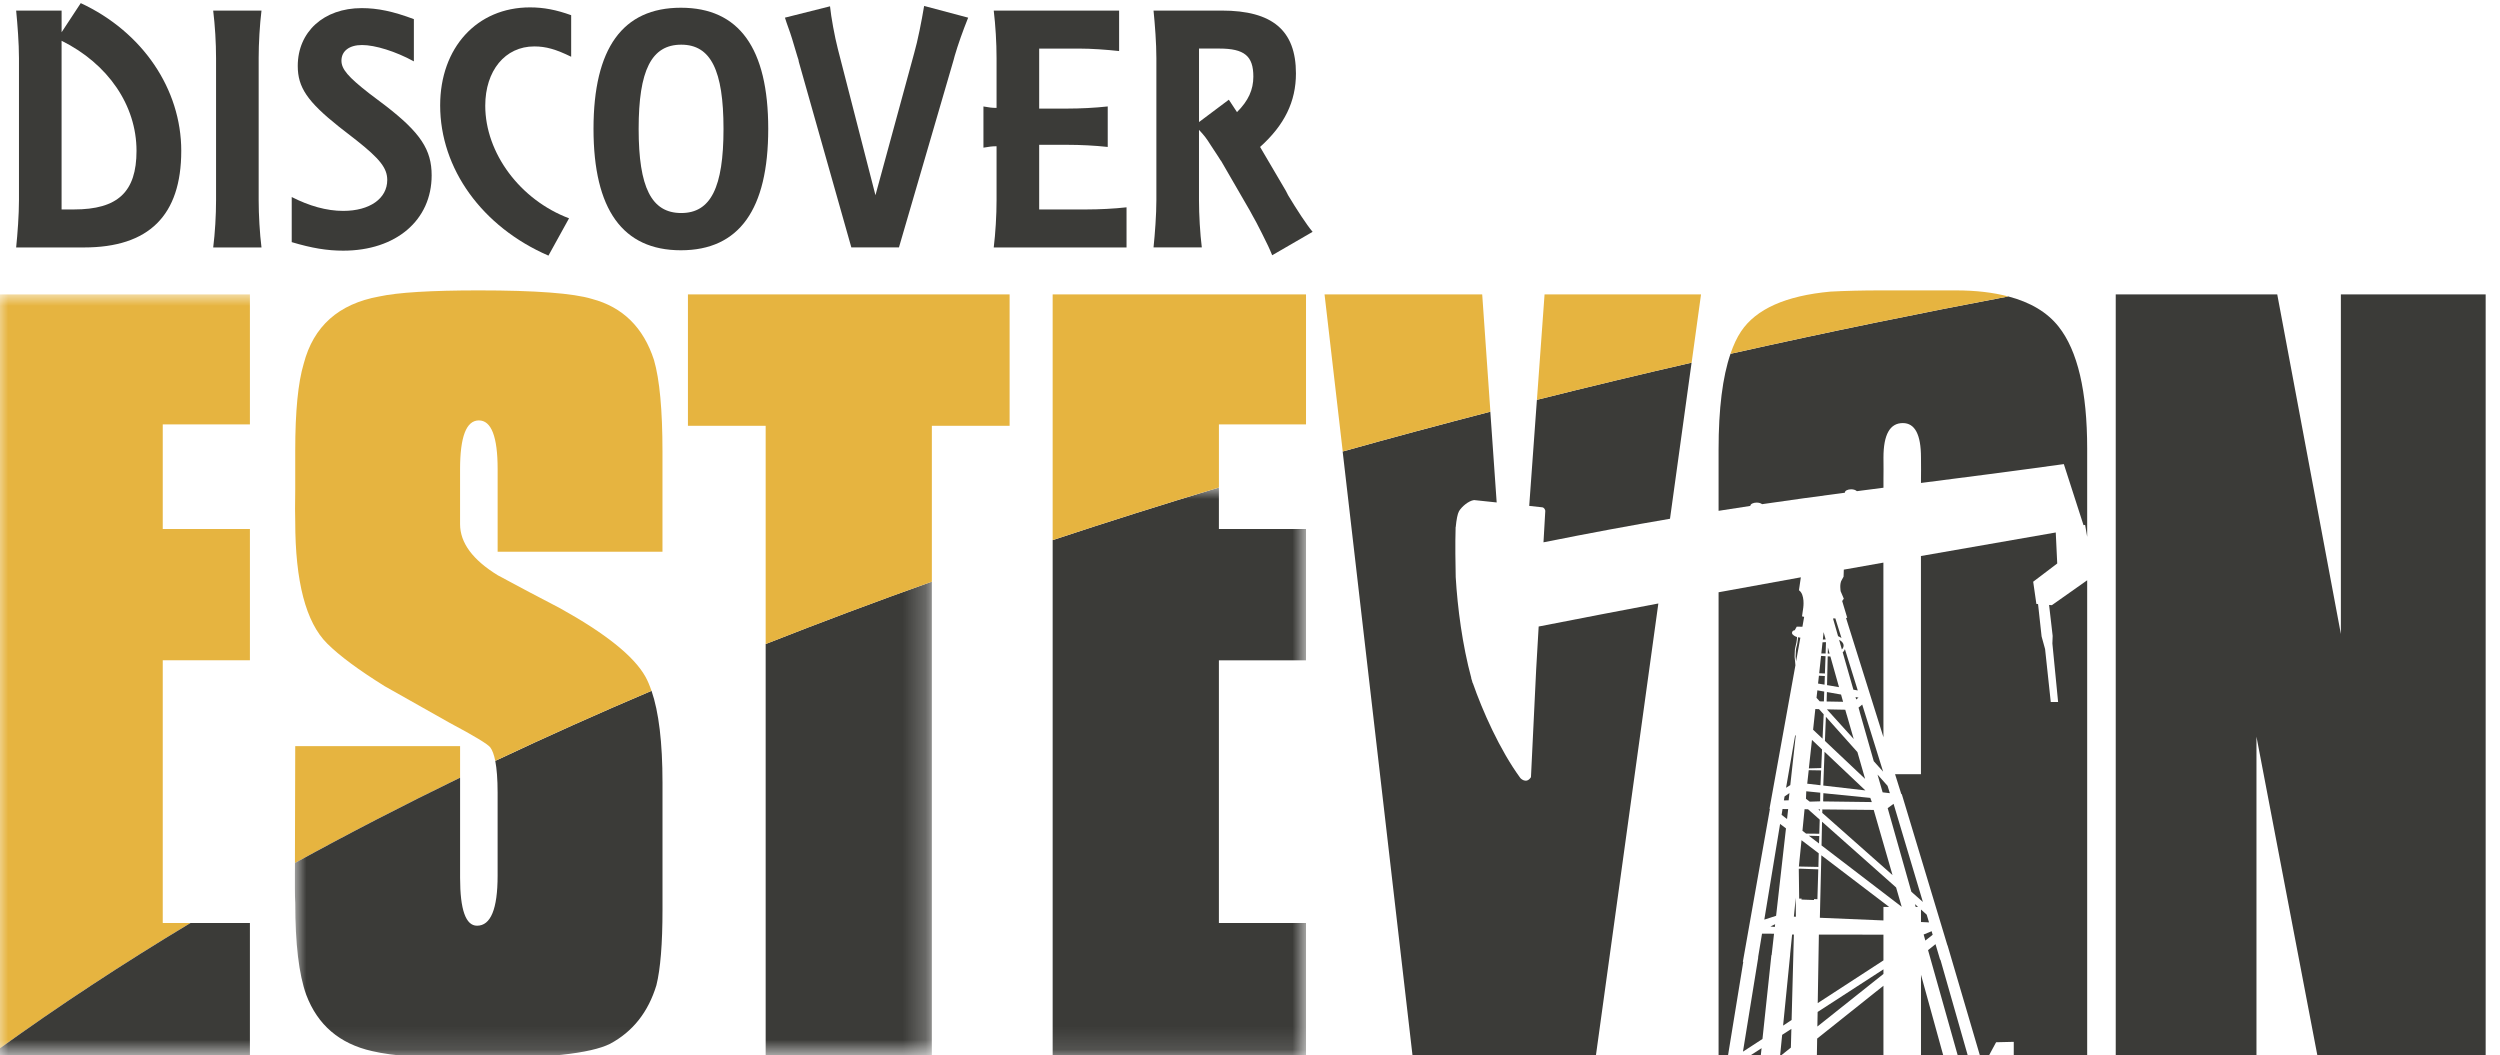
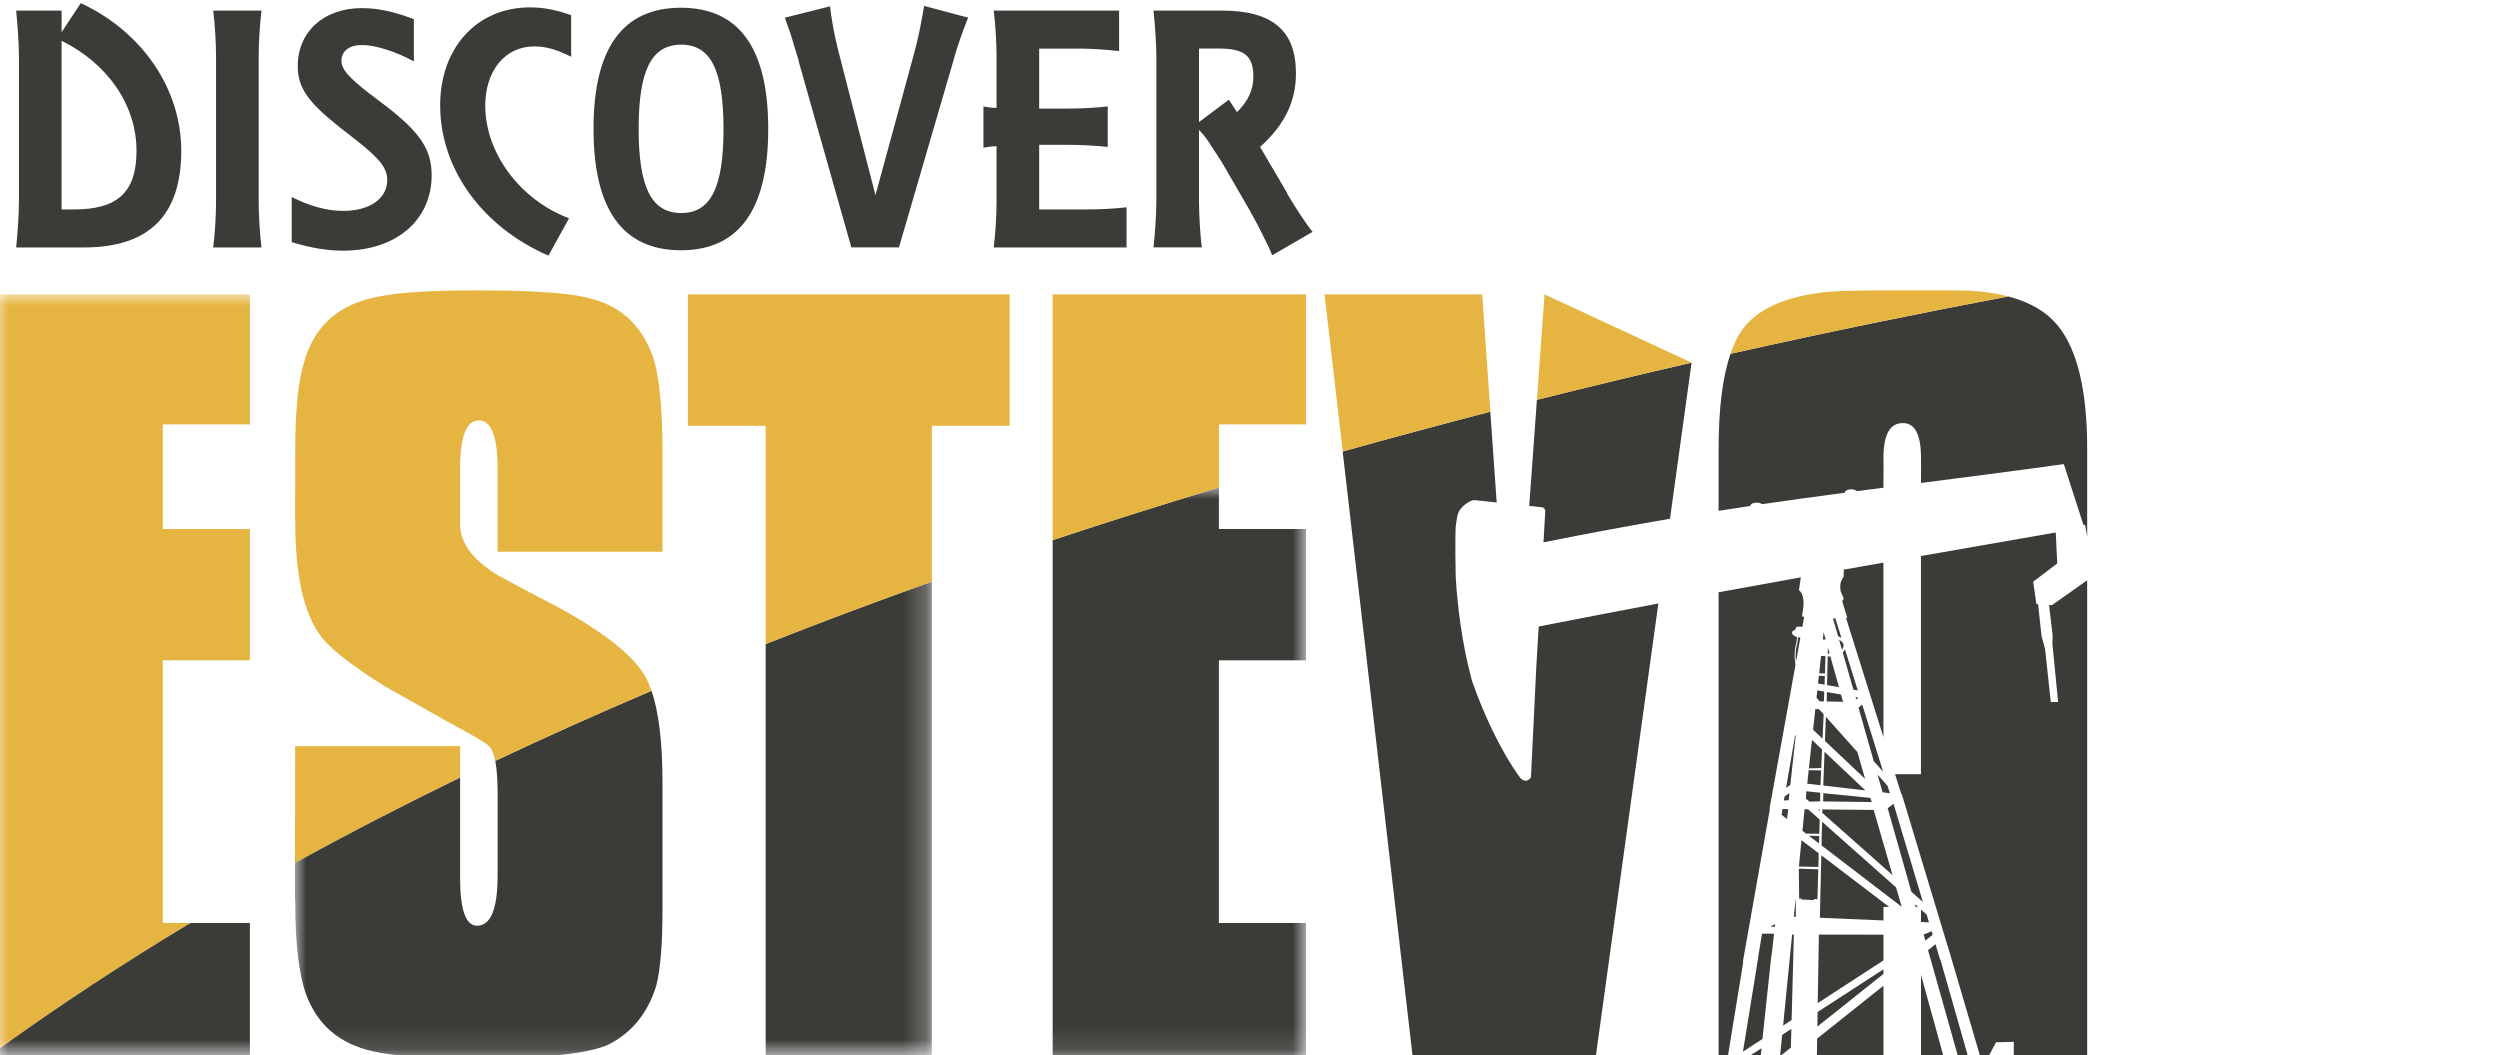
<svg xmlns="http://www.w3.org/2000/svg" xmlns:xlink="http://www.w3.org/1999/xlink" width="109px" height="46px" viewBox="0 0 109 46" version="1.1">
  <title>main-logo</title>
  <defs>
    <polygon id="path-1" points="0 2.76991236e-15 40.766 2.76991236e-15 40.766 33.193 0 33.193" />
    <polygon id="path-3" points="0 -2.76991236e-15 44.084 -2.76991236e-15 44.084 24.88 0 24.88" />
  </defs>
  <g id="main-logo" stroke="none" stroke-width="1" fill="none" fill-rule="evenodd">
    <g id="Group" transform="translate(-0.138, 0.136)">
      <polyline id="Fill-1" fill="#3B3B38" points="78.878 34.691 79.042 34.816 79.497 34.802 79.502 34.425 78.891 34.364 78.878 34.691" />
      <polyline id="Fill-2" fill="#3B3B38" points="79.705 32.168 81.457 33.823 81.122 32.656 79.747 31.116 79.705 32.168" />
      <polyline id="Fill-3" fill="#3B3B38" points="78.933 34.033 79.511 34.1 79.539 33.453 78.998 33.444 78.933 34.033" />
      <polyline id="Fill-4" fill="#3B3B38" points="79.004 33.366 79.544 33.351 79.579 32.541 79.14 32.124 79.004 33.366" />
      <polyline id="Fill-5" fill="#3B3B38" points="79.405 29.667 79.687 29.715 79.701 29.339 79.443 29.325 79.405 29.667" />
      <polyline id="Fill-6" fill="#3B3B38" points="79.489 35.217 79.491 35.155 79.415 35.152 79.489 35.217" />
      <polyline id="Fill-7" fill="#3B3B38" points="79.189 31.68 79.601 32.07 79.65 31.009 79.447 30.783 79.286 30.779 79.189 31.68" />
      <polyline id="Fill-8" fill="#3B3B38" points="79.455 29.218 79.704 29.228 79.731 28.474 79.536 28.462 79.455 29.218" />
      <polyline id="Fill-9" fill="#3B3B38" points="78.435 31.913 78.403 31.944 78.01 34.212 78.195 34.094 78.435 31.913" />
      <polyline id="Fill-10" fill="#3B3B38" points="76.907 45.894 76.943 45.564 76.434 45.894 76.907 45.894" />
      <polyline id="Fill-11" fill="#3B3B38" points="77.816 35.392 78.053 35.574 78.102 35.14 77.856 35.137 77.816 35.392" />
      <polyline id="Fill-12" fill="#3B3B38" points="76.79 41.61 76.797 41.61 76.131 45.716 76.982 45.163 77.371 41.508 77.381 41.508 77.486 40.574 76.962 40.571 76.79 41.61" />
      <polyline id="Fill-13" fill="#3B3B38" points="78.725 36.087 78.883 36.209 79.459 36.215 79.478 35.6 78.969 35.148 78.817 35.146 78.725 36.087" />
      <polyline id="Fill-14" fill="#3B3B38" points="79.458 36.315 79.004 36.302 79.448 36.641 79.458 36.315" />
      <polyline id="Fill-15" fill="#3B3B38" points="78.158 34.44 77.944 34.59 77.916 34.762 78.123 34.758 78.158 34.44" />
      <polyline id="Fill-16" fill="#3B3B38" points="78.569 37.644 79.42 37.662 79.435 37.069 78.684 36.497 78.569 37.644" />
      <polyline id="Fill-17" fill="#3B3B38" points="79.338 30.289 79.478 30.443 79.66 30.446 79.675 30.016 79.375 29.963 79.338 30.289" />
      <polyline id="Fill-18" fill="#3B3B38" points="79.828 28.358 79.908 28.361 79.835 28.093 79.828 28.358" />
      <polyline id="Fill-19" fill="#3B3B38" points="81.834 33.053 82.242 33.507 81.331 30.583 81.17 30.716 81.22 30.889 81.217 30.889 81.834 33.053" />
      <polyline id="Fill-20" fill="#3B3B38" points="79.797 29.735 80.319 29.824 79.943 28.487 79.826 28.48 79.797 29.735" />
      <polyline id="Fill-21" fill="#3B3B38" points="81.749 34.834 81.683 34.652 79.637 34.447 79.627 34.806 81.749 34.834" />
      <polyline id="Fill-22" fill="#3B3B38" points="79.614 27.749 79.737 27.743 79.647 27.424 79.614 27.749" />
      <path d="M76.127,41.797 L77.306,35.132 L77.287,35.132 L78.418,28.872 C78.411,28.823 78.406,28.775 78.406,28.725 C78.406,28.65 78.383,28.577 78.383,28.497 C78.383,28.439 78.388,28.391 78.388,28.337 C78.388,28.287 78.389,28.24 78.395,28.193 C78.403,28.13 78.418,28.072 78.432,28.012 C78.444,27.97 78.455,27.928 78.46,27.887 C78.466,27.844 78.473,27.804 78.479,27.761 C78.484,27.723 78.489,27.678 78.487,27.639 C78.365,27.602 78.316,27.541 78.316,27.541 C78.244,27.502 78.249,27.356 78.388,27.342 L78.476,27.186 L78.724,27.19 L78.799,26.759 L78.706,26.738 L78.761,26.351 C78.761,26.351 78.842,25.784 78.572,25.599 L78.655,25.035 C77.482,25.246 76.295,25.461 75.068,25.687 L75.068,45.897 L75.477,45.896 L76.145,41.799 L76.127,41.799 L76.127,41.797" id="Fill-23" fill="#3B3B38" />
      <polyline id="Fill-24" fill="#3B3B38" points="79.779 30.449 80.496 30.462 80.408 30.146 79.791 30.037 79.779 30.449" />
      <polyline id="Fill-25" fill="#3B3B38" points="79.688 32.642 79.633 34.114 81.468 34.326 79.688 32.642" />
-       <polyline id="Fill-26" fill="#3B3B38" points="79.548 28.354 79.734 28.357 79.751 27.863 79.6 27.867 79.548 28.354" />
-       <polyline id="Fill-27" fill="#3B3B38" points="80.657 31.039 80.591 30.808 79.791 30.792 80.96 32.084 80.659 31.039 80.657 31.039" />
      <polyline id="Fill-28" fill="#3B3B38" points="81.168 30.278 81.039 30.257 81.069 30.363 81.168 30.278" />
      <path d="M80.504,27.934 C80.477,27.87 80.416,27.807 80.323,27.76 L80.443,28.181 C80.508,28.118 80.532,28.04 80.513,27.962 L80.511,27.957 C80.51,27.95 80.507,27.942 80.504,27.934" id="Fill-29" fill="#3B3B38" />
      <path d="M80.057,26.83 L80.278,27.601 C80.334,27.624 80.386,27.652 80.427,27.684 L80.159,26.826 L80.057,26.83" id="Fill-30" fill="#3B3B38" />
      <path d="M80.575,28.164 C80.555,28.227 80.518,28.277 80.479,28.304 L80.946,29.934 L81.137,29.968 L80.575,28.164" id="Fill-31" fill="#3B3B38" />
      <polyline id="Fill-32" fill="#3B3B38" points="79.589 35.306 82.652 38.018 81.832 35.177 79.593 35.155 79.589 35.306" />
      <polyline id="Fill-33" fill="#3B3B38" points="82.435 34.126 81.998 33.636 82.221 34.41 82.536 34.447 82.435 34.126" />
      <polyline id="Fill-34" fill="#3B3B38" points="77.519 40.28 77.534 40.16 77.33 40.258 77.519 40.28" />
      <path d="M80.517,25.009 L80.444,25.142 C80.329,25.308 80.391,25.645 80.391,25.645 L80.528,25.967 L80.457,26.069 L80.677,26.801 L80.624,26.804 L82.256,32.006 L82.254,24.394 C81.675,24.496 81.099,24.599 80.528,24.7 C80.529,24.799 80.519,24.907 80.517,25.009" id="Fill-35" fill="#3B3B38" />
      <path d="M61.725,45.894 L69.718,45.894 L72.442,26.176 C70.826,26.481 69.112,26.81 67.224,27.18 L67.115,29.054 L66.888,33.749 C66.681,34.069 66.427,33.789 66.427,33.789 C65.524,32.557 64.768,30.839 64.354,29.648 L64.347,29.649 C64.328,29.577 64.308,29.504 64.282,29.433 L64.288,29.432 C63.897,27.985 63.687,26.372 63.607,25.025 C63.596,24.492 63.58,23.582 63.603,22.848 C63.604,22.847 63.607,22.843 63.608,22.842 C63.64,22.51 63.687,22.268 63.75,22.154 C63.862,21.962 64.161,21.699 64.407,21.667 L65.393,21.771 L65.116,17.815 C63.002,18.362 60.853,18.939 58.678,19.55 L61.725,45.894" id="Fill-36" fill="#3B3B38" />
      <path d="M89.478,26.24 L89.634,27.59 L89.622,27.921 L89.871,30.47 L89.551,30.47 L89.304,28.164 L89.151,27.61 L88.997,26.201 L88.924,26.196 L88.785,25.227 L89.833,24.432 L89.769,23.08 C87.641,23.453 85.722,23.787 83.891,24.106 L83.891,33.62 L82.763,33.62 L83.037,34.493 L83.053,34.479 L85.045,41.082 L85.049,41.076 L86.465,45.892 L86.852,45.892 L87.168,45.306 L87.938,45.288 L87.938,45.891 L91.139,45.891 L91.139,25.164 L89.599,26.25 L89.478,26.24" id="Fill-37" fill="#3B3B38" />
      <g id="Group-42" transform="translate(0, 12.7)">
        <mask id="mask-2" fill="white">
          <use xlink:href="#path-1" />
        </mask>
        <g id="Clip-39" />
        <path d="M33.521,33.193 L40.766,33.193 L40.766,12.524 C38.347,13.386 35.929,14.293 33.521,15.243 L33.521,33.193" id="Fill-38" fill="#3B3B38" mask="url(#mask-2)" />
        <path d="M7.234,15.953 L11.034,15.953 L11.034,10.227 L7.234,10.227 L7.234,5.669 L11.034,5.669 L11.034,2.76991236e-15 L-0.012,2.76991236e-15 L-0.012,32.977 C2.684,31.022 5.511,29.168 8.442,27.407 L7.234,27.407 L7.234,15.953" id="Fill-40" fill="#E6B440" mask="url(#mask-2)" />
        <path d="M-0.012,33.193 L11.034,33.193 L11.034,27.407 L8.443,27.407 C5.513,29.168 2.685,31.022 -0.012,32.976 L-0.012,33.193" id="Fill-41" fill="#3B3B38" mask="url(#mask-2)" />
      </g>
      <path d="M20.198,32.394 L13.01,32.394 L12.997,37.49 C15.35,36.195 17.755,34.955 20.198,33.769 L20.198,32.394" id="Fill-43" fill="#E6B440" />
      <g id="Group-47" transform="translate(12.996, 21.12)">
        <mask id="mask-4" fill="white">
          <use xlink:href="#path-3" />
        </mask>
        <g id="Clip-45" />
        <path d="M33.038,24.774 L44.084,24.774 L44.084,18.988 L40.286,18.988 L40.286,7.534 L44.084,7.534 L44.084,1.807 L40.286,1.807 L40.286,-2.76991236e-15 C37.886,0.724 35.467,1.487 33.038,2.293 L33.038,24.774" id="Fill-44" fill="#3B3B38" mask="url(#mask-4)" />
        <path d="M8.838,13.299 L8.838,16.921 C8.838,18.378 8.539,19.105 7.941,19.105 C7.448,19.105 7.202,18.409 7.202,17.014 L7.202,12.651 C4.76,13.836 2.354,15.077 0.002,16.371 L0,16.882 L0,17.497 C0,17.765 0.006,17.968 0.015,18.111 C0.015,19.891 0.173,21.227 0.493,22.115 C0.989,23.433 1.946,24.252 3.366,24.572 C4.251,24.787 5.759,24.892 7.888,24.892 C10.937,24.892 12.888,24.679 13.739,24.255 C14.732,23.724 15.405,22.872 15.761,21.701 C15.937,20.993 16.027,19.894 16.027,18.405 L16.027,12.873 C16.027,11.115 15.865,9.783 15.549,8.864 C13.254,9.84 10.981,10.858 8.736,11.918 C8.801,12.261 8.838,12.718 8.838,13.299" id="Fill-46" fill="#3B3B38" mask="url(#mask-4)" />
      </g>
      <path d="M44.157,18.428 L44.157,12.701 L30.132,12.701 L30.132,18.428 L33.521,18.428 L33.521,27.944 C35.929,26.993 38.348,26.087 40.767,25.225 L40.767,18.428 L44.157,18.428" id="Fill-48" fill="#E6B440" />
      <path d="M24.557,26.383 C23.67,25.924 22.767,25.445 21.845,24.948 C20.746,24.274 20.197,23.53 20.197,22.714 L20.197,20.322 C20.197,18.903 20.47,18.194 21.016,18.194 C21.56,18.194 21.835,18.902 21.835,20.315 L21.835,23.921 L29.022,23.921 L29.022,19.554 C29.022,17.744 28.898,16.413 28.652,15.56 C28.191,14.14 27.29,13.253 25.947,12.897 C25.134,12.649 23.49,12.525 21.016,12.525 C18.93,12.525 17.481,12.614 16.668,12.791 C14.9,13.112 13.805,14.089 13.38,15.721 C13.134,16.538 13.01,17.8 13.01,19.503 L13.01,21.207 C13,21.883 13,22.344 13.01,22.592 C13.01,25.22 13.473,26.996 14.401,27.92 C14.935,28.453 15.774,29.074 16.914,29.784 C17.163,29.928 18.108,30.459 19.749,31.383 C20.818,31.951 21.405,32.307 21.513,32.449 C21.606,32.573 21.678,32.771 21.731,33.037 C23.975,31.977 26.249,30.959 28.543,29.984 C28.464,29.754 28.377,29.542 28.277,29.365 C27.781,28.477 26.541,27.484 24.557,26.383" id="Fill-49" fill="#E6B440" />
      <path d="M57.08,18.369 L57.08,12.7 L46.034,12.7 L46.034,23.412 C48.463,22.605 50.883,21.842 53.283,21.119 L53.283,18.369 L57.08,18.369" id="Fill-50" fill="#E6B440" />
      <path d="M66.812,21.921 L67.338,21.978 C67.454,21.978 67.496,22.057 67.513,22.133 L67.434,23.509 C69.471,23.101 71.276,22.768 72.95,22.482 L73.891,15.676 C71.699,16.179 69.446,16.719 67.147,17.297 L66.812,21.921" id="Fill-51" fill="#3B3B38" />
-       <path d="M67.481,12.7 L67.148,17.297 C69.448,16.72 71.699,16.179 73.893,15.676 L74.303,12.7 L67.481,12.7" id="Fill-52" fill="#E6B440" />
+       <path d="M67.481,12.7 L67.148,17.297 C69.448,16.72 71.699,16.179 73.893,15.676 L67.481,12.7" id="Fill-52" fill="#E6B440" />
      <path d="M87.701,12.789 C83.98,13.492 79.91,14.32 75.588,15.29 C75.243,16.295 75.068,17.684 75.068,19.465 L75.068,22.136 C75.535,22.062 75.997,21.99 76.453,21.922 L76.453,21.919 C76.453,21.841 76.575,21.777 76.729,21.777 C76.828,21.777 76.916,21.805 76.964,21.846 C78.185,21.667 79.372,21.505 80.574,21.347 L80.574,21.339 C80.574,21.262 80.695,21.197 80.848,21.197 C80.957,21.197 81.05,21.232 81.098,21.279 C81.48,21.229 81.868,21.179 82.257,21.129 L82.257,20.728 C82.26,20.658 82.26,20.523 82.26,20.326 C82.26,20.127 82.26,19.959 82.257,19.814 C82.257,18.811 82.539,18.31 83.101,18.31 C83.629,18.31 83.893,18.811 83.893,19.814 C83.894,19.959 83.896,20.128 83.896,20.326 C83.896,20.523 83.894,20.657 83.893,20.728 L83.893,20.921 C85.785,20.679 87.802,20.42 90.121,20.099 L90.979,22.761 L91.049,22.75 L91.139,23.269 L91.139,19.424 C91.139,16.927 90.724,15.154 89.892,14.104 C89.398,13.478 88.663,13.042 87.701,12.789" id="Fill-53" fill="#3B3B38" />
      <path d="M85.411,12.525 L82.174,12.525 C81.325,12.525 80.582,12.544 79.946,12.578 C78.003,12.757 76.701,13.335 76.048,14.314 C75.868,14.582 75.717,14.911 75.586,15.29 C79.909,14.318 83.981,13.491 87.701,12.789 C87.044,12.616 86.284,12.525 85.411,12.525" id="Fill-54" fill="#E6B440" />
-       <polyline id="Fill-55" fill="#3B3B38" points="102.2 12.7 102.2 27.506 99.426 12.7 92.384 12.7 92.384 45.894 98.52 45.894 98.52 31.983 101.178 45.894 108.513 45.894 108.513 12.7 102.2 12.7" />
      <path d="M57.888,12.7 L58.681,19.548 C60.855,18.938 63.004,18.36 65.119,17.813 L64.762,12.699 L57.888,12.699 L57.888,12.7" id="Fill-56" fill="#E6B440" />
      <polyline id="Fill-57" fill="#3B3B38" points="79.415 37.768 78.582 37.737 78.588 37.761 78.565 37.749 78.582 39.044 78.689 39.044 78.681 39.085 79.227 39.105 79.234 39.063 79.377 39.07 79.415 37.768" />
      <polyline id="Fill-58" fill="#3B3B38" points="79.375 44.621 82.256 42.328 82.256 42.127 79.387 43.985 79.375 44.621" />
      <path d="M78.532,27.649 C78.532,27.691 78.527,27.732 78.523,27.766 C78.518,27.81 78.509,27.851 78.504,27.895 C78.499,27.941 78.487,27.983 78.476,28.024 C78.461,28.082 78.447,28.139 78.44,28.198 C78.433,28.241 78.433,28.287 78.433,28.336 C78.433,28.395 78.426,28.441 78.426,28.496 C78.426,28.56 78.446,28.627 78.447,28.701 L78.634,27.667 C78.597,27.663 78.564,27.658 78.532,27.649" id="Fill-59" fill="#3B3B38" />
      <polyline id="Fill-60" fill="#3B3B38" points="78.56 37.734 78.559 37.745 78.565 37.749 78.565 37.734 78.56 37.734" />
      <polyline id="Fill-61" fill="#3B3B38" points="79.354 45.894 82.256 45.894 82.256 42.842 79.366 45.146 79.354 45.894" />
-       <polyline id="Fill-62" fill="#3B3B38" points="77.75 35.787 77.062 39.959 77.576 39.793 78.007 35.981 77.75 35.787" />
      <polyline id="Fill-63" fill="#3B3B38" points="77.75 45.894 77.775 45.894 78.22 45.539 78.242 44.723 77.84 44.983 77.75 45.894" />
      <polyline id="Fill-64" fill="#3B3B38" points="78.351 39.829 78.438 39.834 78.433 39.005 78.351 39.829" />
      <polyline id="Fill-65" fill="#3B3B38" points="78.187 41.476 78.19 41.476 77.881 44.58 78.252 44.336 78.351 40.611 78.274 40.611 78.187 41.476" />
      <polyline id="Fill-66" fill="#3B3B38" points="79.579 35.691 79.557 36.725 83.053 39.401 82.808 38.557 79.579 35.691" />
      <polyline id="Fill-67" fill="#3B3B38" points="84.402 40.62 84.358 40.465 84.009 40.609 84.083 40.873 84.402 40.62" />
      <polyline id="Fill-68" fill="#3B3B38" points="83.662 39.407 83.765 39.407 83.627 39.282 83.662 39.407" />
      <polyline id="Fill-69" fill="#3B3B38" points="83.893 39.519 83.893 40.064 84.243 40.08 84.142 39.743 83.893 39.519" />
      <polyline id="Fill-70" fill="#3B3B38" points="83.893 45.894 84.868 45.894 83.893 42.363 83.893 45.894" />
      <polyline id="Fill-71" fill="#3B3B38" points="82.698 34.911 82.441 35.1 83.473 38.744 83.976 39.19 82.698 34.911" />
      <polyline id="Fill-72" fill="#3B3B38" points="79.391 43.599 82.256 41.737 82.256 40.615 79.441 40.612 79.391 43.599" />
      <polyline id="Fill-73" fill="#3B3B38" points="79.484 39.879 82.256 39.995 82.256 39.407 82.506 39.407 79.548 37.155 79.484 39.879" />
      <polyline id="Fill-74" fill="#3B3B38" points="84.728 41.709 84.526 41.029 84.201 41.29 85.499 45.894 85.936 45.894 84.739 41.701 84.728 41.709" />
      <path d="M3.365,8.996 C5.27,8.996 6.09,8.237 6.09,6.441 C6.09,4.459 4.852,2.648 2.823,1.641 L2.823,8.996 L3.365,8.996 Z M2.824,1.27 L3.659,0 C6.353,1.254 8.041,3.748 8.041,6.441 C8.041,9.258 6.632,10.653 3.798,10.653 L0.842,10.653 C0.904,10.048 0.965,9.228 0.965,8.592 L0.965,2.399 C0.965,1.749 0.902,0.944 0.842,0.325 L2.824,0.325 L2.824,1.27 L2.824,1.27 Z" id="Fill-75" fill="#3B3B38" />
      <path d="M9.434,10.653 C9.513,10.018 9.558,9.258 9.558,8.592 L9.558,2.399 C9.558,1.718 9.512,0.975 9.433,0.325 L11.539,0.325 C11.463,0.945 11.416,1.75 11.416,2.399 L11.416,8.593 C11.416,9.228 11.463,10.049 11.539,10.653 L9.434,10.653" id="Fill-76" fill="#3B3B38" />
      <path d="M18.183,2.54 C17.392,2.106 16.495,1.827 15.922,1.827 C15.364,1.827 15.025,2.091 15.025,2.51 C15.025,2.88 15.32,3.221 16.233,3.934 L16.93,4.46 C18.477,5.652 18.958,6.395 18.958,7.51 C18.958,9.461 17.409,10.793 15.102,10.793 C14.405,10.793 13.74,10.685 12.857,10.421 L12.857,8.454 C13.617,8.842 14.375,9.059 15.102,9.059 C16.264,9.059 17.022,8.517 17.022,7.712 C17.022,7.201 16.713,6.799 15.675,5.978 L14.916,5.388 C13.538,4.29 13.12,3.67 13.12,2.741 C13.12,1.254 14.25,0.218 15.907,0.218 C16.604,0.218 17.27,0.357 18.183,0.698 L18.183,2.54" id="Fill-77" fill="#3B3B38" />
      <path d="M25.041,2.338 C24.375,2.013 23.942,1.888 23.431,1.888 C22.162,1.888 21.295,2.942 21.295,4.474 C21.295,6.533 22.812,8.578 24.948,9.382 L24.05,11.009 C21.155,9.754 19.329,7.216 19.329,4.46 C19.329,1.937 20.938,0.186 23.245,0.186 C23.849,0.186 24.391,0.293 25.041,0.526 L25.041,2.338" id="Fill-78" fill="#3B3B38" />
      <path d="M29.841,1.812 C28.541,1.812 27.983,2.926 27.983,5.482 C27.983,8.037 28.541,9.152 29.841,9.152 C31.127,9.152 31.683,8.037 31.683,5.482 C31.683,2.926 31.126,1.812 29.841,1.812 M29.825,10.776 C27.286,10.776 26.015,8.995 26.015,5.482 C26.015,1.967 27.286,0.201 29.825,0.201 C32.364,0.201 33.633,1.967 33.633,5.482 C33.634,8.996 32.365,10.776 29.825,10.776" id="Fill-79" fill="#3B3B38" />
      <path d="M37.257,10.653 L34.965,2.555 C34.965,2.524 34.95,2.446 34.903,2.323 L34.671,1.548 C34.639,1.44 34.562,1.208 34.437,0.866 L34.361,0.634 L36.327,0.139 C36.373,0.604 36.528,1.454 36.668,1.997 L38.308,8.375 L39.996,2.182 C40.152,1.641 40.322,0.772 40.43,0.123 L42.35,0.634 C42.103,1.253 41.916,1.78 41.761,2.307 L41.716,2.476 L39.332,10.652 L37.257,10.652 L37.257,10.653" id="Fill-80" fill="#3B3B38" />
      <path d="M43.465,10.653 C43.542,10.018 43.588,9.258 43.588,8.592 L43.588,6.241 C43.372,6.241 43.31,6.256 43.016,6.302 L43.016,4.506 C43.296,4.552 43.372,4.568 43.588,4.568 L43.588,2.399 C43.588,1.718 43.542,0.975 43.465,0.325 L48.931,0.325 L48.931,2.09 C48.373,2.029 47.723,1.982 47.18,1.982 L45.446,1.982 L45.446,4.598 L46.685,4.598 C47.227,4.598 47.877,4.567 48.435,4.505 L48.435,6.271 C47.878,6.209 47.227,6.178 46.685,6.178 L45.446,6.178 L45.446,8.996 L47.505,8.996 C48.063,8.996 48.713,8.964 49.255,8.903 L49.255,10.654 L43.465,10.654 L43.465,10.653" id="Fill-81" fill="#3B3B38" />
      <path d="M53.715,4.211 L54.071,4.752 C54.568,4.257 54.784,3.777 54.784,3.203 C54.784,2.307 54.397,1.981 53.297,1.981 L52.415,1.981 L52.415,5.186 L53.715,4.211 Z M55.605,10.993 C55.466,10.653 55.418,10.56 55.156,10.033 C54.97,9.662 54.83,9.398 54.738,9.243 L54.629,9.042 L53.375,6.874 C53.359,6.874 53.327,6.797 53.251,6.688 L52.925,6.192 C52.74,5.897 52.647,5.774 52.414,5.526 L52.414,8.592 C52.414,9.227 52.461,10.048 52.537,10.652 L50.432,10.652 C50.494,10.048 50.556,9.227 50.556,8.592 L50.556,2.399 C50.556,1.749 50.494,0.944 50.432,0.325 L53.405,0.325 C55.619,0.325 56.641,1.192 56.641,3.066 C56.641,4.29 56.146,5.312 55.078,6.271 L56.206,8.192 L56.3,8.377 C56.672,8.996 57.105,9.662 57.368,9.972 L55.605,10.993 L55.605,10.993 Z" id="Fill-82" fill="#3B3B38" />
    </g>
  </g>
</svg>